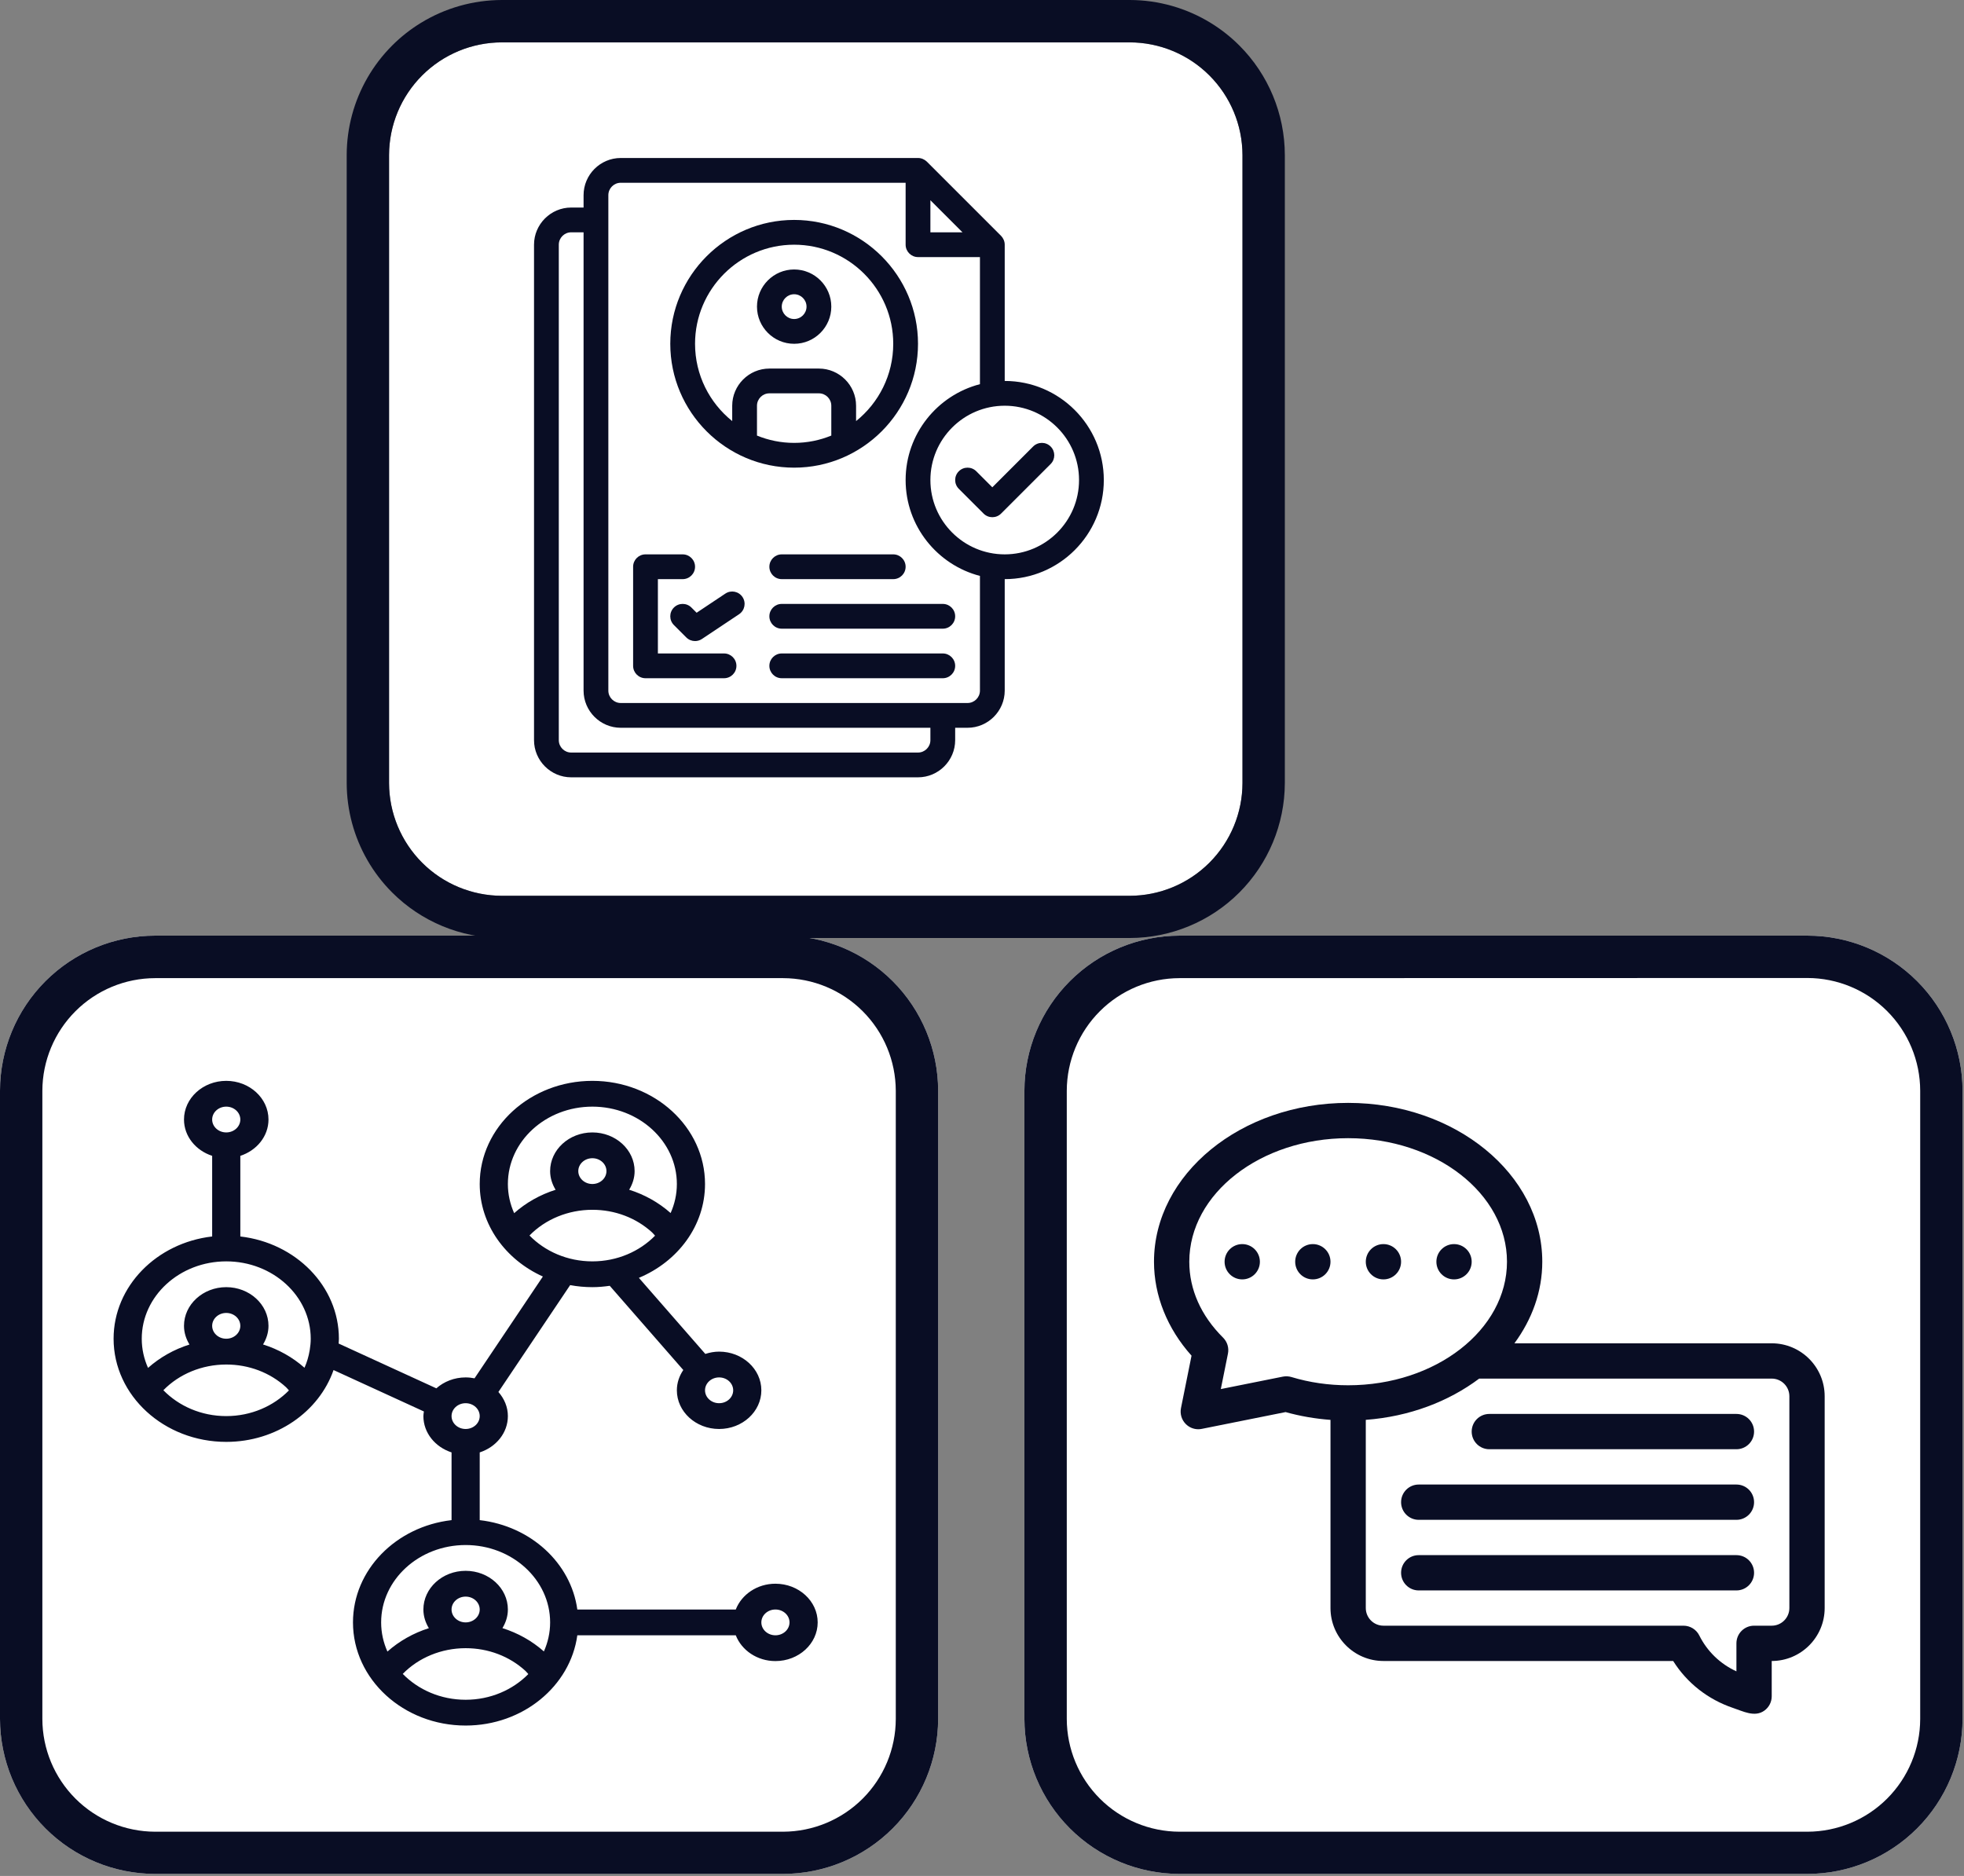
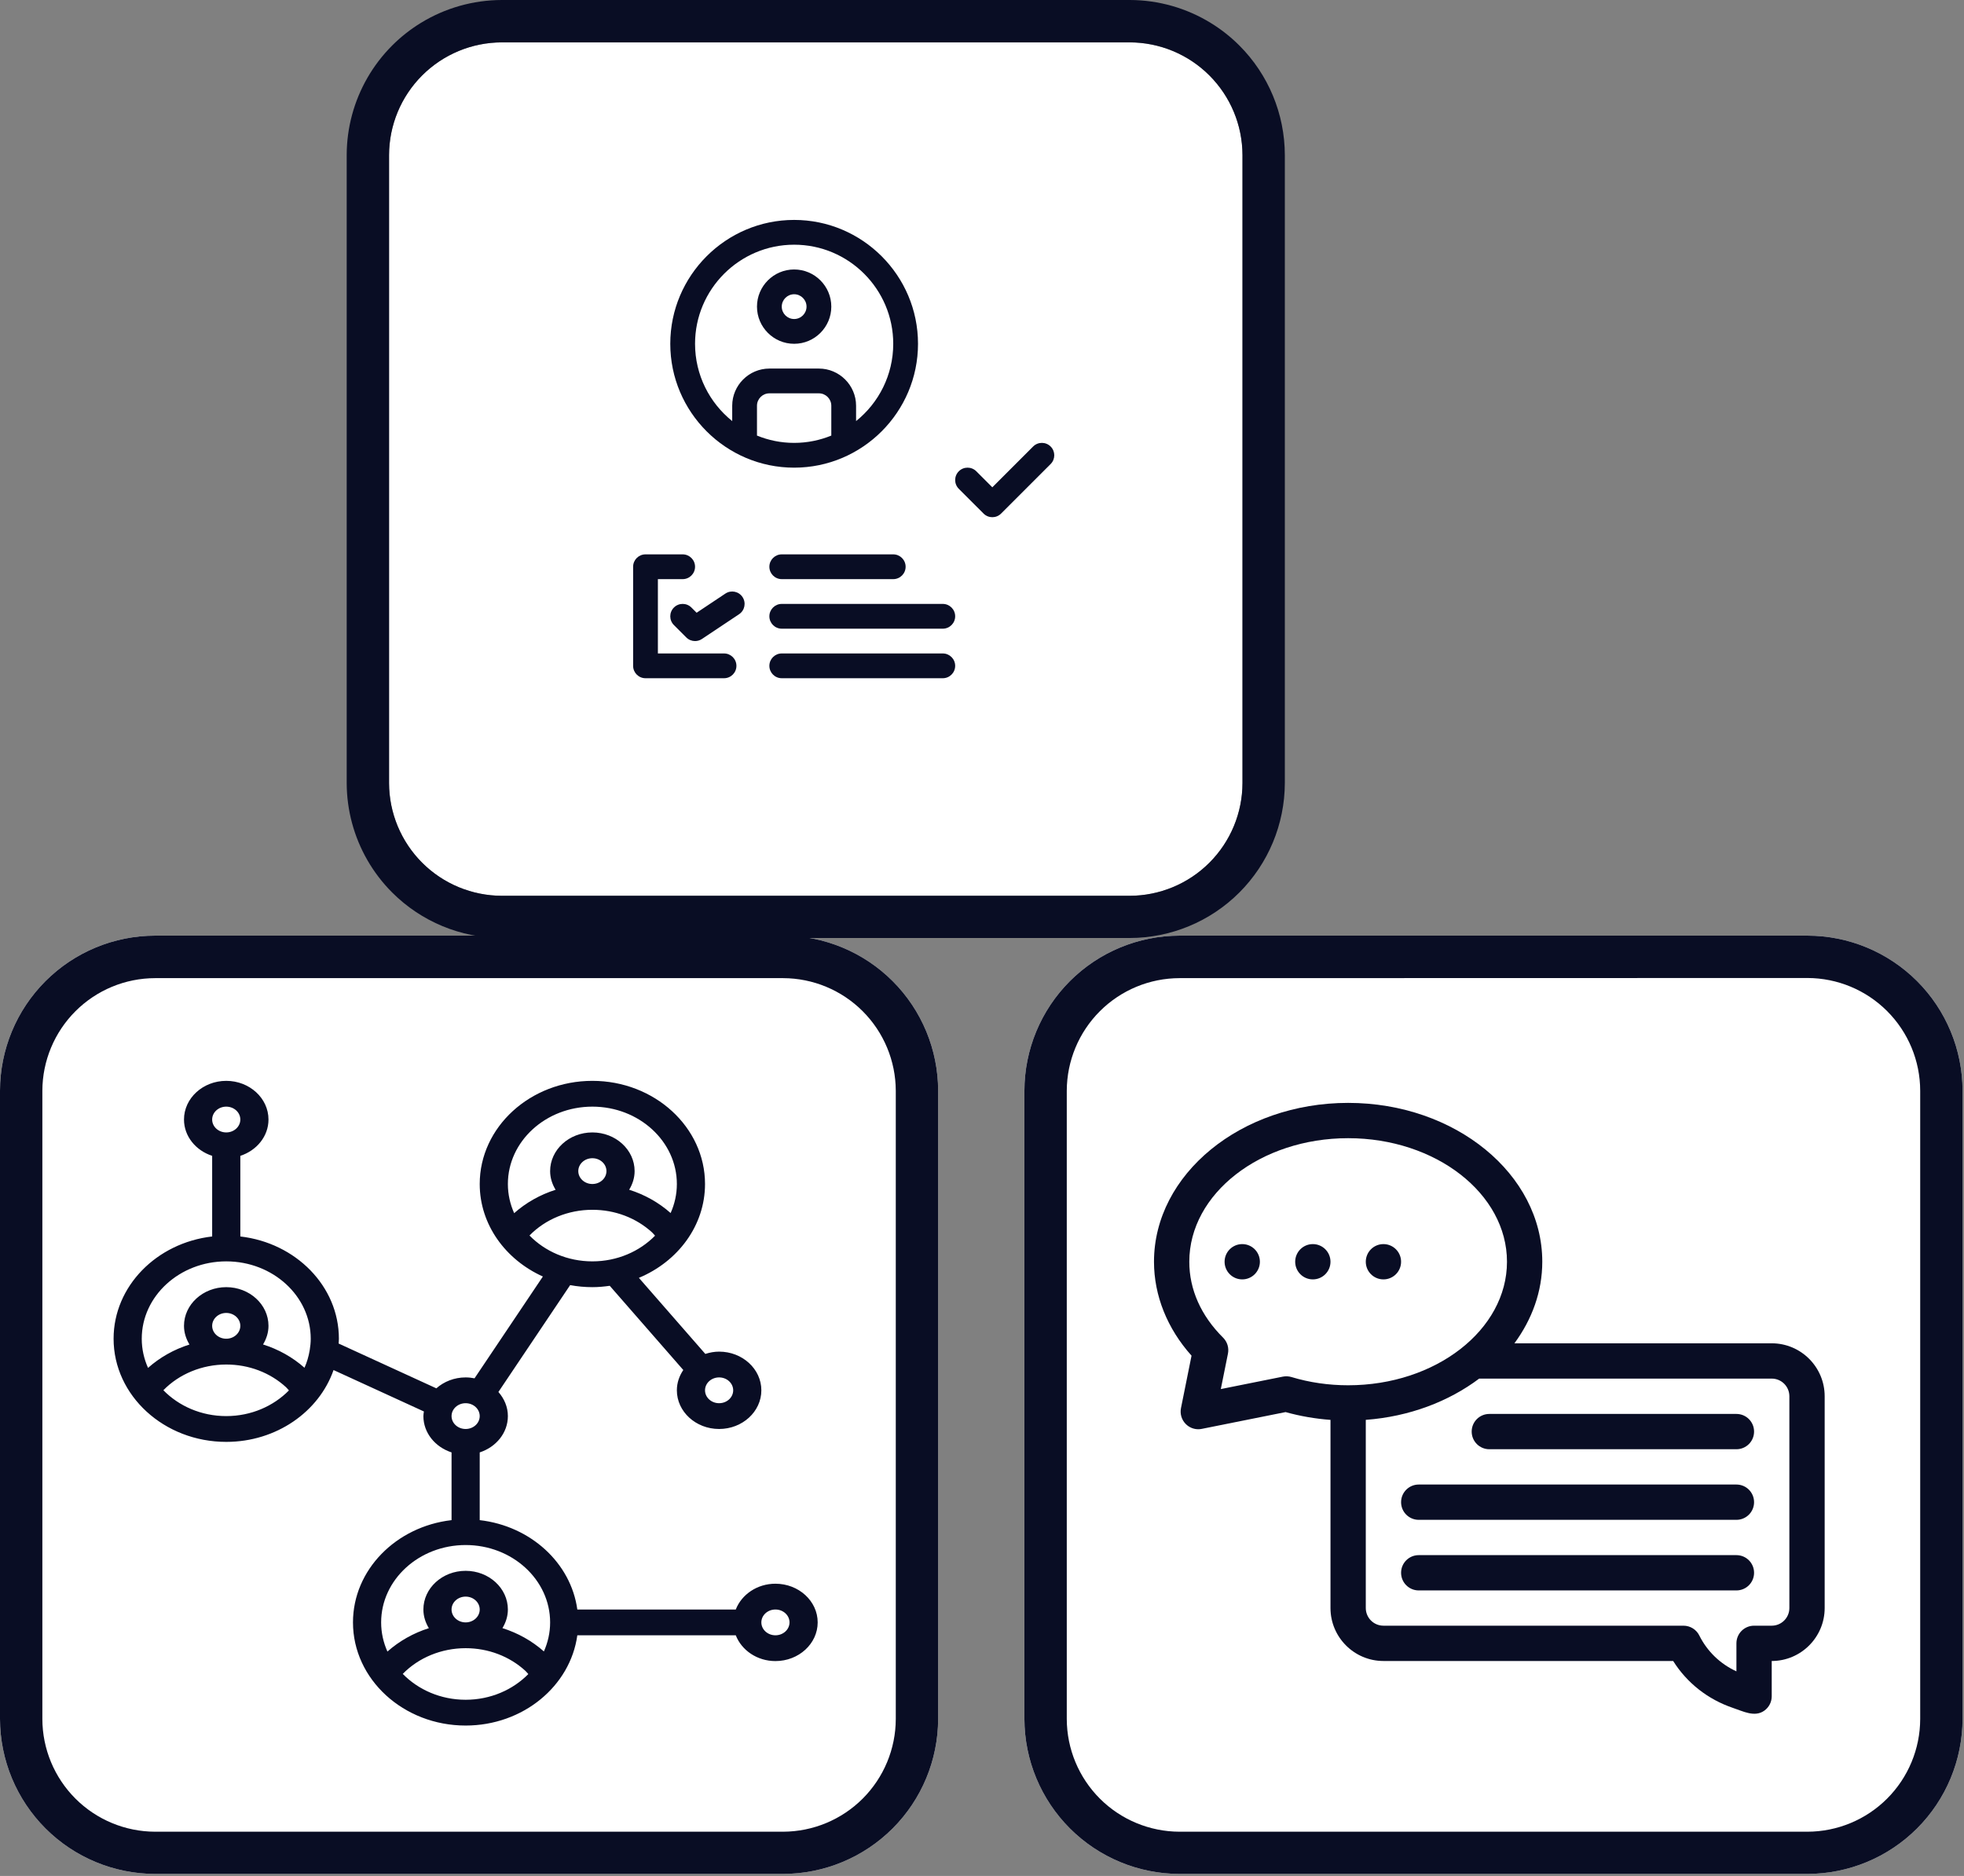
<svg xmlns="http://www.w3.org/2000/svg" width="100%" height="100%" viewBox="0 0 959 916" xml:space="preserve" style="fill-rule:evenodd;clip-rule:evenodd;stroke-linejoin:round;stroke-miterlimit:2;">
  <rect x="0" y="0" width="959" height="916" fill="#808080" stroke="none" />
  <g transform="matrix(1,0,0,1,-397.949,-1661.79)">
    <g>
      <g transform="matrix(1,0,0,1,34.281,18.021)">
        <path d="M608.673,1664.46C594.087,1664.49 580.108,1670.3 569.794,1680.61C559.48,1690.92 553.672,1704.9 553.64,1719.49L553.64,2026.14C553.672,2040.73 559.48,2054.71 569.794,2065.02C580.108,2075.34 594.087,2081.14 608.673,2081.18L915.309,2081.18C929.898,2081.15 943.882,2075.34 954.199,2065.03C964.516,2054.71 970.329,2040.73 970.359,2026.14L970.359,1719.42C970.309,1704.84 964.49,1690.88 954.175,1680.58C943.859,1670.28 929.886,1664.48 915.309,1664.46L608.673,1664.46Z" style="fill:white;" />
      </g>
      <path d="M780.353,2576.81L473.665,2576.81C453.605,2576.78 434.376,2568.8 420.185,2554.62C405.995,2540.44 397.999,2521.22 397.949,2501.16L397.949,2194.37C397.981,2174.3 405.969,2155.06 420.161,2140.87C434.353,2126.67 453.593,2118.69 473.665,2118.66L780.353,2118.66C800.418,2118.7 819.649,2126.69 833.834,2140.88C848.019,2155.07 856.002,2174.31 856.034,2194.37L856.034,2501.16C855.984,2521.22 847.993,2540.43 833.81,2554.61C819.627,2568.79 800.406,2576.77 780.353,2576.81Z" style="fill:white;" />
      <path d="M1280.51,2576.81L973.876,2576.81C953.816,2576.78 934.587,2568.8 920.396,2554.62C906.206,2540.44 898.21,2521.22 898.16,2501.16L898.16,2194.37C898.192,2174.3 906.179,2155.06 920.372,2140.87C934.564,2126.67 953.804,2118.69 973.876,2118.66L1280.51,2118.66C1300.59,2118.68 1319.83,2126.67 1334.03,2140.86C1348.22,2155.05 1356.21,2174.3 1356.24,2194.37L1356.24,2501.16C1356.19,2521.22 1348.2,2540.45 1334,2554.63C1319.81,2568.81 1300.57,2576.78 1280.51,2576.81Z" style="fill:white;" />
      <g transform="matrix(1.207,-0,0,1.207,-153.859,305.642)">
        <g transform="matrix(7.14,0,0,7.14,888.319,1521.99)">
          <circle cx="10" cy="15.689" r="1" style="fill:rgb(9,13,36);" />
        </g>
        <g transform="matrix(7.14,0,0,7.14,888.319,1521.99)">
          <circle cx="14" cy="15.689" r="1" style="fill:rgb(9,13,36);" />
        </g>
        <g transform="matrix(7.14,0,0,7.14,888.319,1521.99)">
          <circle cx="18" cy="15.689" r="1" style="fill:rgb(9,13,36);" />
        </g>
        <g transform="matrix(7.14,0,0,7.14,888.319,1521.99)">
-           <circle cx="22" cy="15.689" r="1" style="fill:rgb(9,13,36);" />
-         </g>
+           </g>
        <g transform="matrix(7.14,0,0,7.14,888.319,1521.99)">
          <path d="M40,20.31L25.422,20.31C26.417,18.957 27,17.379 27,15.688C27,10.726 22.065,6.688 16,6.688C9.935,6.688 5,10.726 5,15.688C5,17.605 5.752,19.476 7.127,21.011L6.529,23.981C6.464,24.31 6.565,24.648 6.803,24.886C6.992,25.075 7.247,25.179 7.51,25.179C7.575,25.179 7.641,25.172 7.706,25.159L12.456,24.207C13.279,24.438 14.131,24.584 15,24.649L15,35.31C15,36.964 16.346,38.31 18,38.31L34.416,38.31C35.199,39.555 36.382,40.487 37.807,40.97C38.367,41.154 39.036,41.519 39.586,41.12C39.846,40.932 40,40.631 40,40.31L40,38.31C41.654,38.31 43,36.964 43,35.31L43,33C43,32.447 42.553,32 42,32C41.447,32 41,32.447 41,33L41,35.31C41,35.861 40.552,36.31 40,36.31L39,36.31C38.447,36.31 38,36.757 38,37.31L38,38.897C37.085,38.478 36.347,37.769 35.895,36.862C35.726,36.523 35.379,36.31 35,36.31L18,36.31C17.448,36.31 17,35.861 17,35.31L17,24.647C19.468,24.464 21.697,23.608 23.425,22.31L40,22.31C40.552,22.31 41,22.758 41,23.31L41,33.485C41,34.038 41.447,34.485 42,34.485C42.553,34.485 43,34.038 43,33.485L43,23.31C43,21.655 41.654,20.31 40,20.31ZM12.304,22.198L8.786,22.903L9.19,20.896C9.257,20.567 9.153,20.227 8.914,19.989C7.662,18.746 7,17.259 7,15.688C7,11.829 11.037,8.688 16,8.688C20.963,8.688 25,11.829 25,15.688C25,19.548 20.963,22.688 16,22.688C14.893,22.688 13.812,22.531 12.79,22.222C12.633,22.175 12.466,22.167 12.304,22.198L12.304,22.198Z" style="fill:rgb(9,13,36);fill-rule:nonzero;" />
        </g>
        <g transform="matrix(7.14,0,0,7.14,888.319,1521.99)">
          <path d="M38,24.312L24,24.312C23.447,24.312 23,24.759 23,25.312C23,25.864 23.447,26.312 24,26.312L38,26.312C38.553,26.312 39,25.864 39,25.312C39,24.759 38.553,24.312 38,24.312Z" style="fill:rgb(9,13,36);fill-rule:nonzero;" />
        </g>
        <g transform="matrix(7.14,0,0,7.14,888.319,1521.99)">
          <path d="M38,28.312L20,28.312C19.447,28.312 19,28.759 19,29.312C19,29.864 19.447,30.312 20,30.312L38,30.312C38.553,30.312 39,29.864 39,29.312C39,28.759 38.553,28.312 38,28.312Z" style="fill:rgb(9,13,36);fill-rule:nonzero;" />
        </g>
        <g transform="matrix(7.14,0,0,7.14,888.319,1521.99)">
          <path d="M38,32.312L20,32.312C19.447,32.312 19,32.759 19,33.312C19,33.864 19.447,34.312 20,34.312L38,34.312C38.553,34.312 39,33.864 39,33.312C39,32.759 38.553,32.312 38,32.312Z" style="fill:rgb(9,13,36);fill-rule:nonzero;" />
        </g>
      </g>
      <path d="M577.34,2081.79C570.798,2070.42 567.259,2057.44 567.238,2044.09L567.238,1737.44C567.271,1724.12 570.809,1711.16 577.34,1699.81C580.642,1694.07 584.708,1688.74 589.474,1683.98C593.702,1679.76 598.377,1676.08 603.388,1673.01C615.196,1665.76 628.87,1661.82 642.954,1661.79L949.59,1661.79C963.677,1661.81 977.356,1665.75 989.167,1673.01C994.186,1676.09 998.868,1679.77 1003.1,1684C1017.3,1698.19 1025.29,1717.44 1025.32,1737.51L1025.32,2044.16C1025.27,2064.23 1017.27,2083.45 1003.08,2097.63C988.886,2111.81 969.652,2119.78 949.59,2119.81L642.954,2119.81C622.883,2119.78 603.643,2111.79 589.45,2097.6C584.695,2092.85 580.636,2087.52 577.34,2081.79ZM642.954,1682.48C628.368,1682.51 614.389,1688.32 604.075,1698.63C593.761,1708.94 587.953,1722.92 587.921,1737.51L587.921,2044.16C587.953,2058.75 593.761,2072.73 604.075,2083.04C614.389,2093.36 628.368,2099.16 642.954,2099.2L949.59,2099.2C964.179,2099.17 978.163,2093.36 988.48,2083.05C998.797,2072.73 1004.61,2058.75 1004.64,2044.16L1004.64,1737.44C1004.59,1722.86 998.771,1708.9 988.456,1698.6C978.14,1688.3 964.167,1682.5 949.59,1682.48L642.954,1682.48Z" style="fill:rgb(9,13,36);" />
      <path d="M1280.51,2576.81L973.876,2576.81C953.816,2576.78 934.587,2568.8 920.396,2554.62C906.206,2540.44 898.21,2521.22 898.16,2501.16L898.16,2194.37C898.192,2174.3 906.179,2155.06 920.372,2140.87C934.564,2126.67 953.804,2118.69 973.876,2118.66L1280.51,2118.66C1300.59,2118.68 1319.83,2126.67 1334.03,2140.86C1348.22,2155.05 1356.21,2174.3 1356.24,2194.37L1356.24,2501.16C1356.19,2521.22 1348.2,2540.45 1334,2554.63C1319.81,2568.81 1300.57,2576.78 1280.51,2576.81ZM973.876,2139.41C959.302,2139.44 945.333,2145.24 935.021,2155.54C924.709,2165.84 918.893,2179.8 918.843,2194.37L918.843,2501.16C918.875,2515.75 924.683,2529.73 934.997,2540.04C945.31,2550.35 959.29,2556.16 973.876,2556.2L1280.51,2556.2C1295.1,2556.17 1309.08,2550.36 1319.4,2540.05C1329.72,2529.73 1335.53,2515.75 1335.56,2501.16L1335.56,2194.37C1335.53,2179.78 1329.72,2165.8 1319.4,2155.49C1309.08,2145.17 1295.1,2139.37 1280.51,2139.34L973.876,2139.41Z" style="fill:rgb(9,13,36);fill-rule:nonzero;" />
      <path d="M780.353,2576.81L473.665,2576.81C453.605,2576.78 434.376,2568.8 420.185,2554.62C405.995,2540.44 397.999,2521.22 397.949,2501.16L397.949,2194.37C397.981,2174.3 405.969,2155.06 420.161,2140.87C434.353,2126.67 453.593,2118.69 473.665,2118.66L780.353,2118.66C800.418,2118.7 819.649,2126.69 833.834,2140.88C848.019,2155.07 856.002,2174.31 856.034,2194.37L856.034,2501.16C855.984,2521.22 847.993,2540.43 833.81,2554.61C819.627,2568.79 800.406,2576.77 780.353,2576.81ZM473.665,2139.41C459.091,2139.44 445.122,2145.24 434.81,2155.54C424.498,2165.84 418.682,2179.8 418.632,2194.37L418.632,2501.16C418.664,2515.75 424.472,2529.73 434.786,2540.04C445.1,2550.35 459.079,2556.16 473.665,2556.2L780.353,2556.2C794.932,2556.15 808.903,2550.34 819.209,2540.03C829.516,2529.72 835.319,2515.74 835.351,2501.16L835.351,2194.37C835.301,2179.8 829.489,2165.85 819.185,2155.55C808.881,2145.25 794.921,2139.45 780.353,2139.41L473.665,2139.41Z" style="fill:rgb(9,13,36);fill-rule:nonzero;" />
      <g id="Outline" transform="matrix(6.876,0,0,6.296,405.281,2145.49)">
        <path d="M54,46C52.698,46 51.598,46.839 51.184,48L39.931,48C39.477,44.388 36.612,41.523 33,41.069L33,35.816C34.162,35.402 35,34.302 35,33C35,32.29 34.742,31.645 34.327,31.13L39.422,22.842C39.932,22.945 40.46,23 41,23C41.421,23 41.831,22.958 42.234,22.895L47.457,29.426C47.172,29.885 47,30.421 47,31C47,32.654 48.346,34 50,34C51.654,34 53,32.654 53,31C53,29.346 51.654,28 50,28C49.655,28 49.33,28.07 49.021,28.178L44.303,22.278C47.069,21.017 49,18.233 49,15C49,10.589 45.411,7 41,7C36.589,7 33,10.589 33,15C33,18.149 34.834,20.871 37.485,22.175L32.632,30.07C32.428,30.026 32.217,30 32,30C31.192,30 30.46,30.325 29.92,30.847L22.981,27.373C22.987,27.248 23,27.126 23,27C23,22.928 19.94,19.564 16,19.069L16,12.816C17.161,12.402 18,11.302 18,10C18,8.346 16.654,7 15,7C13.346,7 12,8.346 12,10C12,11.302 12.838,12.402 14,12.816L14,19.069C10.06,19.564 7,22.928 7,27C7,31.411 10.589,35 15,35C18.564,35 21.589,32.656 22.62,29.429L29.036,32.641C29.022,32.76 29,32.877 29,33C29,34.302 29.838,35.402 31,35.816L31,41.069C27.06,41.564 24,44.928 24,49C24,53.411 27.589,57 32,57C36.072,57 39.436,53.94 39.931,50L51.184,50C51.598,51.161 52.698,52 54,52C55.654,52 57,50.654 57,49C57,47.346 55.654,46 54,46L54,46ZM51,31C51,31.552 50.552,32 50,32C49.448,32 49,31.552 49,31C49,30.448 49.448,30 50,30C50.552,30 51,30.448 51,31ZM41,9C44.309,9 47,11.691 47,15C47,15.797 46.841,16.556 46.557,17.252C45.706,16.429 44.703,15.82 43.613,15.444C43.852,15.014 44,14.526 44,14C44,12.346 42.654,11 41,11C39.346,11 38,12.346 38,14C38,14.528 38.149,15.017 38.389,15.448C37.289,15.829 36.286,16.447 35.446,17.262C35.16,16.563 35,15.8 35,15C35,11.691 37.691,9 41,9ZM40,14C40,13.448 40.448,13 41,13C41.552,13 42,13.448 42,14C42,14.552 41.552,15 41,15C40.448,15 40,14.552 40,14ZM36.535,18.994C37.66,17.734 39.281,17 41,17C42.603,17 44.109,17.624 45.243,18.757C45.323,18.837 45.379,18.925 45.452,19.008C44.353,20.228 42.767,21 41,21C39.226,21 37.634,20.222 36.535,18.994ZM15,9C15.552,9 16,9.448 16,10C16,10.552 15.552,11 15,11C14.448,11 14,10.552 14,10C14,9.448 14.448,9 15,9ZM15,21C18.309,21 21,23.691 21,27C21,27.293 20.972,27.579 20.931,27.861C20.929,27.877 20.924,27.893 20.923,27.91C20.852,28.377 20.73,28.827 20.557,29.252C19.706,28.429 18.703,27.82 17.613,27.444C17.852,27.014 18,26.526 18,26C18,24.346 16.654,23 15,23C13.346,23 12,24.346 12,26C12,26.528 12.149,27.017 12.389,27.449C11.289,27.829 10.286,28.447 9.446,29.262C9.16,28.563 9,27.8 9,27C9,23.691 11.691,21 15,21L15,21ZM14,26C14,25.448 14.448,25 15,25C15.552,25 16,25.448 16,26C16,26.552 15.552,27 15,27C14.448,27 14,26.552 14,26ZM15,33C13.226,33 11.634,32.222 10.535,30.994C11.66,29.734 13.281,29 15,29C16.603,29 18.109,29.624 19.243,30.757C19.323,30.837 19.379,30.925 19.452,31.008C18.353,32.228 16.767,33 15,33ZM32,32C32.552,32 33,32.448 33,33C33,33.552 32.552,34 32,34C31.448,34 31,33.552 31,33C31,32.448 31.448,32 32,32ZM32,43C35.309,43 38,45.691 38,49C38,49.797 37.841,50.556 37.557,51.252C36.706,50.429 35.703,49.82 34.613,49.444C34.852,49.014 35,48.526 35,48C35,46.346 33.654,45 32,45C30.346,45 29,46.346 29,48C29,48.528 29.149,49.017 29.389,49.448C28.289,49.829 27.286,50.447 26.446,51.262C26.16,50.563 26,49.8 26,49C26,45.691 28.691,43 32,43ZM31,48C31,47.448 31.448,47 32,47C32.552,47 33,47.448 33,48C33,48.552 32.552,49 32,49C31.448,49 31,48.552 31,48ZM32,55C30.226,55 28.634,54.222 27.535,52.994C28.66,51.734 30.281,51 32,51C33.603,51 35.109,51.624 36.243,52.757C36.323,52.837 36.379,52.925 36.452,53.008C35.353,54.228 33.767,55 32,55ZM54,50C53.448,50 53,49.552 53,49C53,48.448 53.448,48 54,48C54.552,48 55,48.448 55,49C55,49.552 54.552,50 54,50Z" style="fill:rgb(9,13,36);fill-rule:nonzero;" />
      </g>
      <g transform="matrix(0.979,0,0,0.979,486.198,148.957)">
        <g transform="matrix(6.178,0,0,6.178,120.608,1580.84)">
          <path d="M30,22C31.654,22 33,20.654 33,19C33,17.346 31.654,16 30,16C28.346,16 27,17.346 27,19C27,20.654 28.346,22 30,22ZM30,18C30.551,18 31,18.449 31,19C31,19.551 30.551,20 30,20C29.449,20 29,19.551 29,19C29,18.449 29.449,18 30,18Z" style="fill:rgb(9,13,36);fill-rule:nonzero;" />
        </g>
        <g transform="matrix(6.178,0,0,6.178,120.608,1580.84)">
          <path d="M24.445,42.168L22.127,43.713L21.707,43.293C21.316,42.902 20.684,42.902 20.293,43.293C19.902,43.684 19.902,44.316 20.293,44.707L21.293,45.707C21.486,45.9 21.742,46 22,46C22.192,46 22.386,45.945 22.555,45.832L25.555,43.832C26.014,43.526 26.138,42.905 25.832,42.445C25.525,41.985 24.905,41.861 24.445,42.168Z" style="fill:rgb(9,13,36);fill-rule:nonzero;" />
        </g>
        <g transform="matrix(6.178,0,0,6.178,120.608,1580.84)">
          <path d="M24.34,47L19,47L19,41L21,41C21.552,41 22,40.552 22,40C22,39.448 21.552,39 21,39L18,39C17.448,39 17,39.448 17,40L17,48C17,48.552 17.448,49 18,49L24.34,49C24.892,49 25.34,48.552 25.34,48C25.34,47.448 24.892,47 24.34,47Z" style="fill:rgb(9,13,36);fill-rule:nonzero;" />
        </g>
        <g transform="matrix(6.178,0,0,6.178,120.608,1580.84)">
-           <path d="M29,39C28.448,39 28,39.448 28,40C28,40.552 28.448,41 29,41L38,41C38.552,41 39,40.552 39,40C39,39.448 38.552,39 38,39L29,39Z" style="fill:rgb(9,13,36);fill-rule:nonzero;" />
+           <path d="M29,39C28.448,39 28,39.448 28,40C28,40.552 28.448,41 29,41L38,41C38.552,41 39,40.552 39,40C39,39.448 38.552,39 38,39Z" style="fill:rgb(9,13,36);fill-rule:nonzero;" />
        </g>
        <g transform="matrix(6.178,0,0,6.178,120.608,1580.84)">
          <path d="M28,44C28,44.552 28.448,45 29,45L42,45C42.552,45 43,44.552 43,44C43,43.448 42.552,43 42,43L29,43C28.448,43 28,43.448 28,44Z" style="fill:rgb(9,13,36);fill-rule:nonzero;" />
        </g>
        <g transform="matrix(6.178,0,0,6.178,120.608,1580.84)">
          <path d="M42,47L29,47C28.448,47 28,47.448 28,48C28,48.552 28.448,49 29,49L42,49C42.552,49 43,48.552 43,48C43,47.448 42.552,47 42,47Z" style="fill:rgb(9,13,36);fill-rule:nonzero;" />
        </g>
        <g transform="matrix(6.178,0,0,6.178,120.608,1580.84)">
          <path d="M49.293,30.293L46,33.586L44.707,32.293C44.316,31.902 43.684,31.902 43.293,32.293C42.902,32.684 42.902,33.316 43.293,33.707L45.293,35.707C45.488,35.902 45.744,36 46,36C46.256,36 46.512,35.902 46.707,35.707L50.707,31.707C51.098,31.316 51.098,30.684 50.707,30.293C50.316,29.902 49.684,29.902 49.293,30.293Z" style="fill:rgb(9,13,36);fill-rule:nonzero;" />
        </g>
        <g transform="matrix(6.178,0,0,6.178,120.608,1580.84)">
-           <path d="M47,25L47,14C47,13.73 46.89,13.48 46.71,13.29L40.71,7.29C40.52,7.11 40.27,7 40,7L16,7C14.35,7 13,8.35 13,10L13,11L12,11C10.35,11 9,12.35 9,14L9,54C9,55.65 10.35,57 12,57L40,57C41.65,57 43,55.65 43,54L43,53L44,53C45.65,53 47,51.65 47,50L47,41C51.41,41 55,37.41 55,33C55,28.59 51.41,25 47,25ZM41,10.41L43.59,13L41,13L41,10.41ZM45,50C45,50.55 44.55,51 44,51L16,51C15.45,51 15,50.55 15,50L15,27.259C15,26.709 14.55,26.259 14,26.259C13.45,26.259 13,26.709 13,27.259L13,50C13,51.65 14.35,53 16,53L41,53L41,54C41,54.55 40.55,55 40,55L12,55C11.45,55 11,54.55 11,54L11,14C11,13.45 11.45,13 12,13L13,13L13,28C13,28.55 13.45,29 14,29C14.55,29 15,28.55 15,28L15,10C15,9.45 15.45,9 16,9L39,9L39,14C39,14.55 39.45,15 40,15L45,15L45,25.26C41.56,26.15 39,29.28 39,33C39,36.72 41.56,39.85 45,40.74L45,50ZM47,39C43.69,39 41,36.31 41,33C41,29.69 43.69,27 47,27C50.31,27 53,29.69 53,33C53,36.31 50.31,39 47,39Z" style="fill:rgb(9,13,36);fill-rule:nonzero;" />
-         </g>
+           </g>
        <g transform="matrix(6.178,0,0,6.178,120.608,1580.84)">
          <path d="M30,12C24.49,12 20,16.49 20,22C20,27.51 24.49,32 30,32C35.51,32 40,27.51 40,22C40,16.49 35.51,12 30,12ZM33,29.41C32.07,29.79 31.06,30 30,30C28.94,30 27.93,29.79 27,29.41L27,27C27,26.45 27.45,26 28,26L32,26C32.55,26 33,26.45 33,27L33,29.41ZM35,28.24L35,27C35,25.35 33.65,24 32,24L28,24C26.35,24 25,25.35 25,27L25,28.24C23.17,26.77 22,24.52 22,22C22,17.59 25.59,14 30,14C34.41,14 38,17.59 38,22C38,24.52 36.83,26.77 35,28.24Z" style="fill:rgb(9,13,36);fill-rule:nonzero;" />
        </g>
      </g>
    </g>
  </g>
</svg>